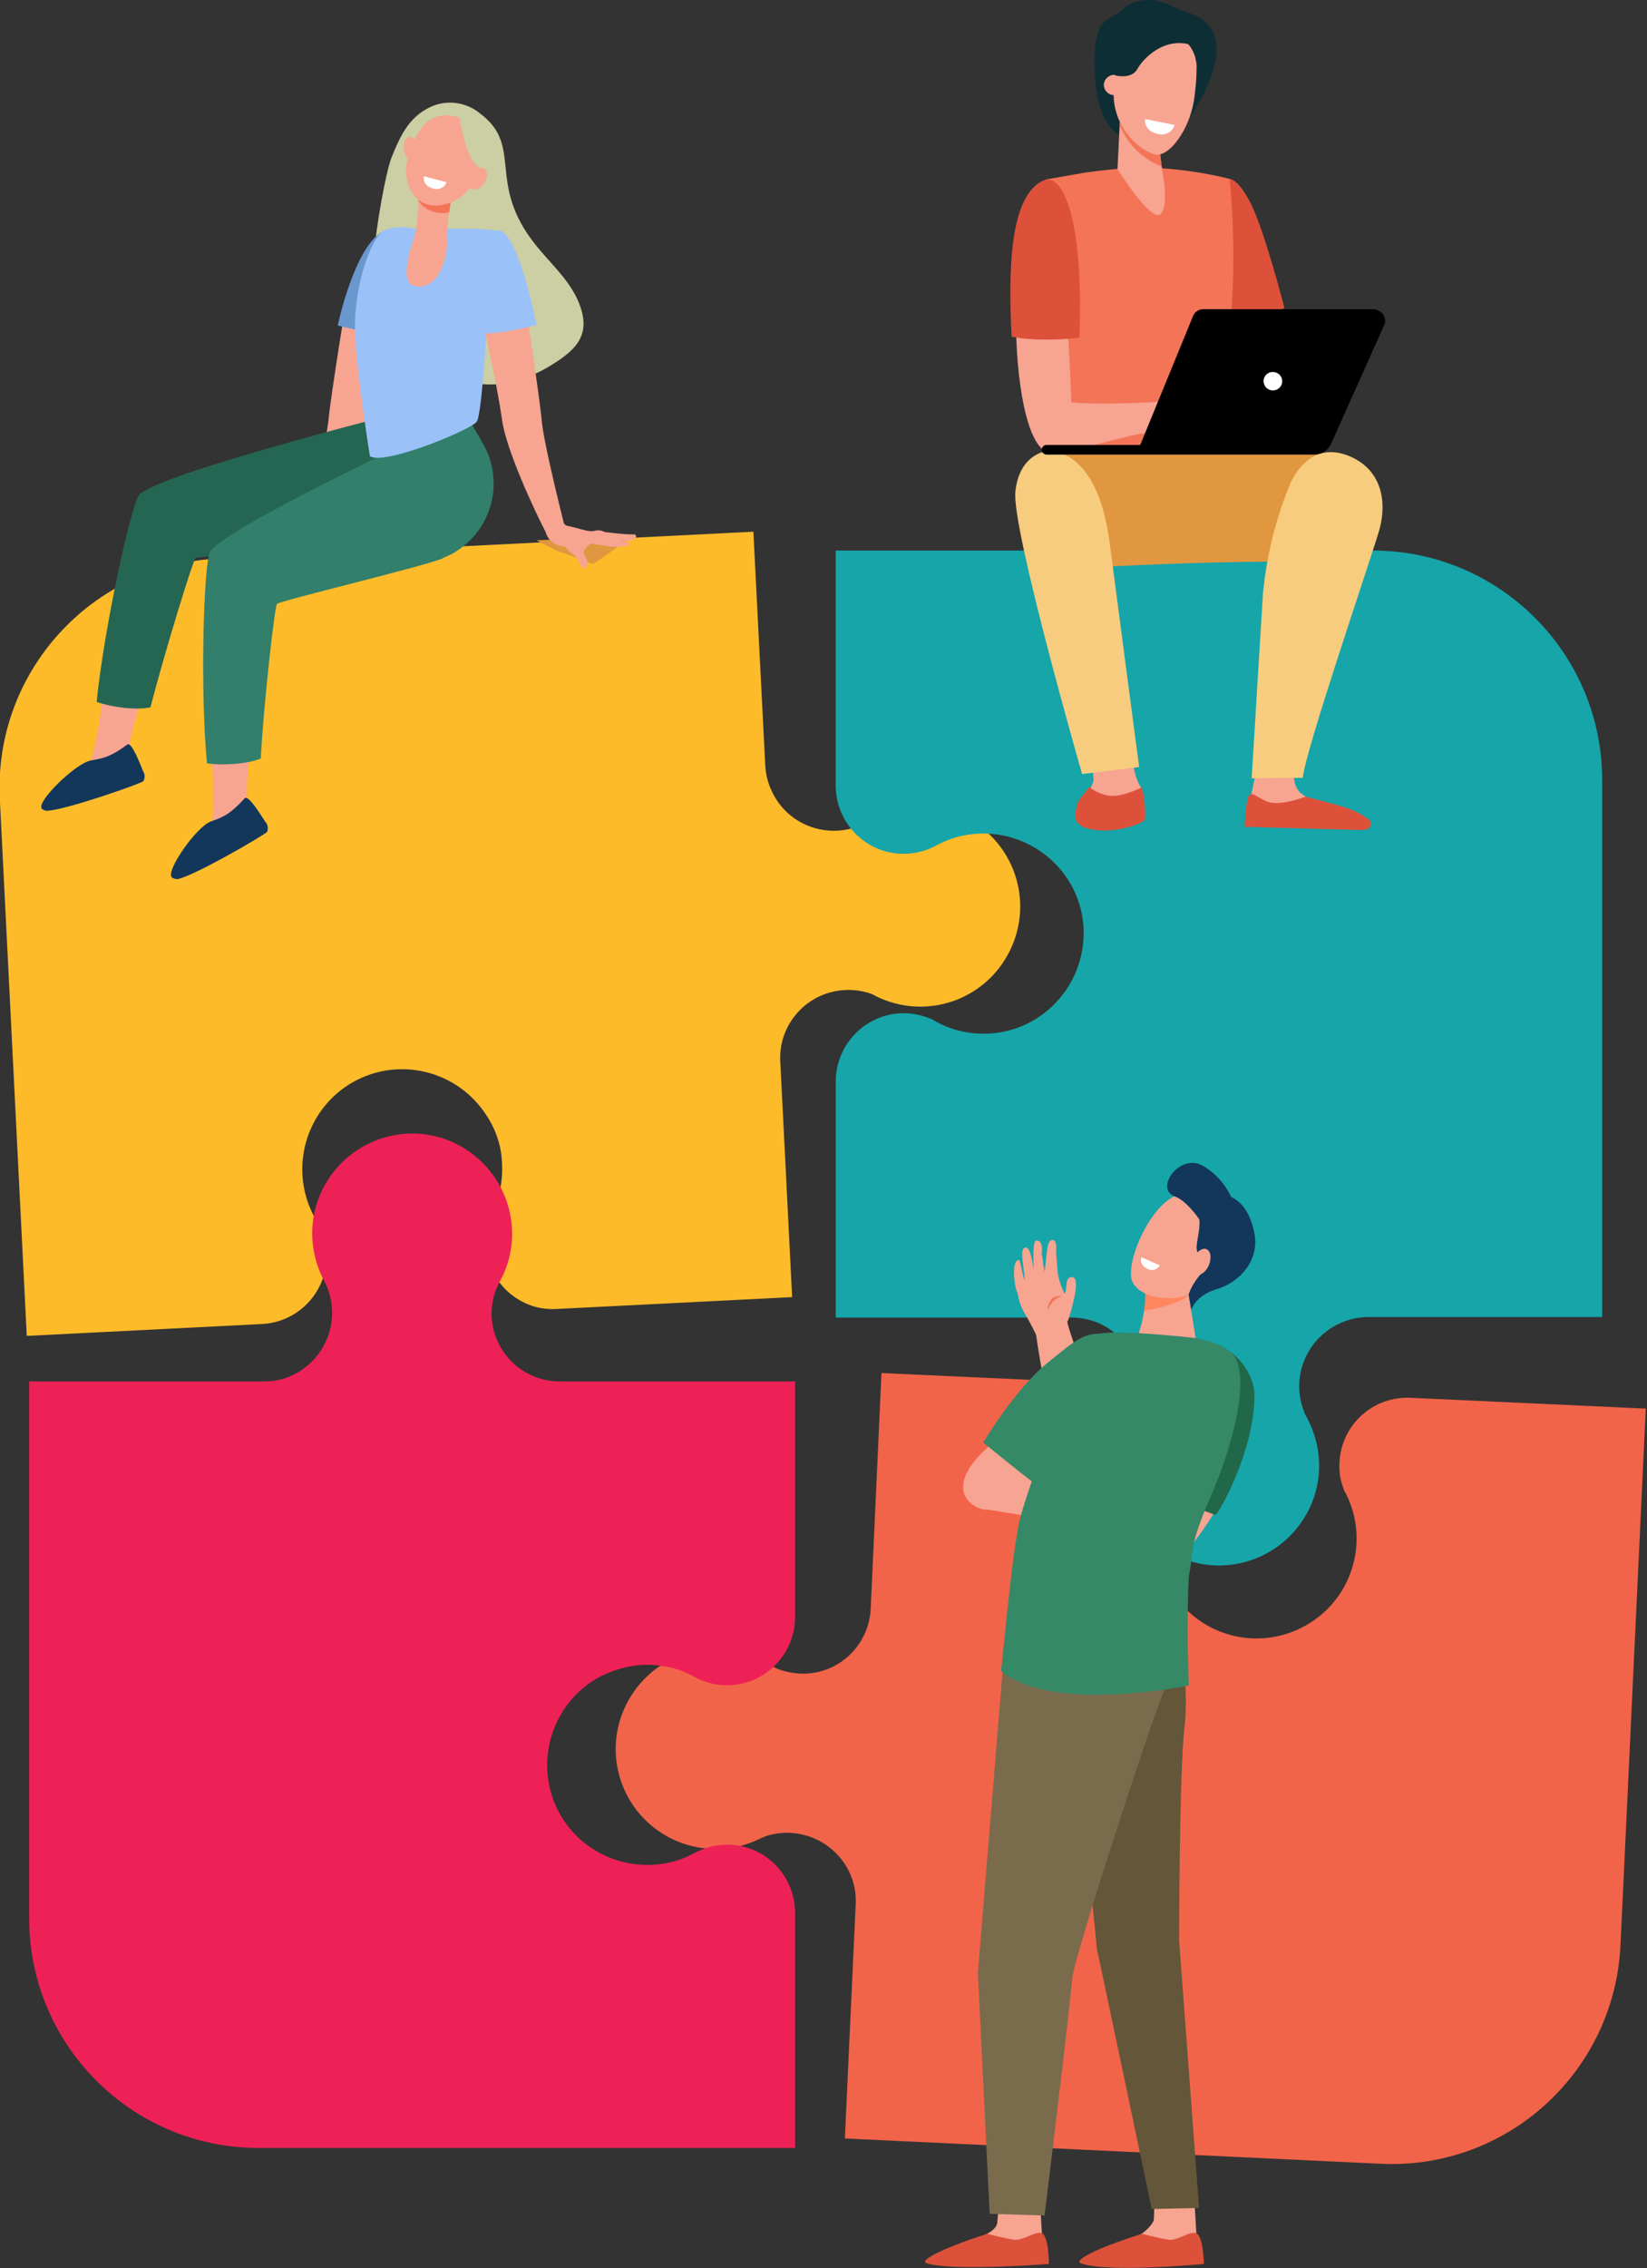
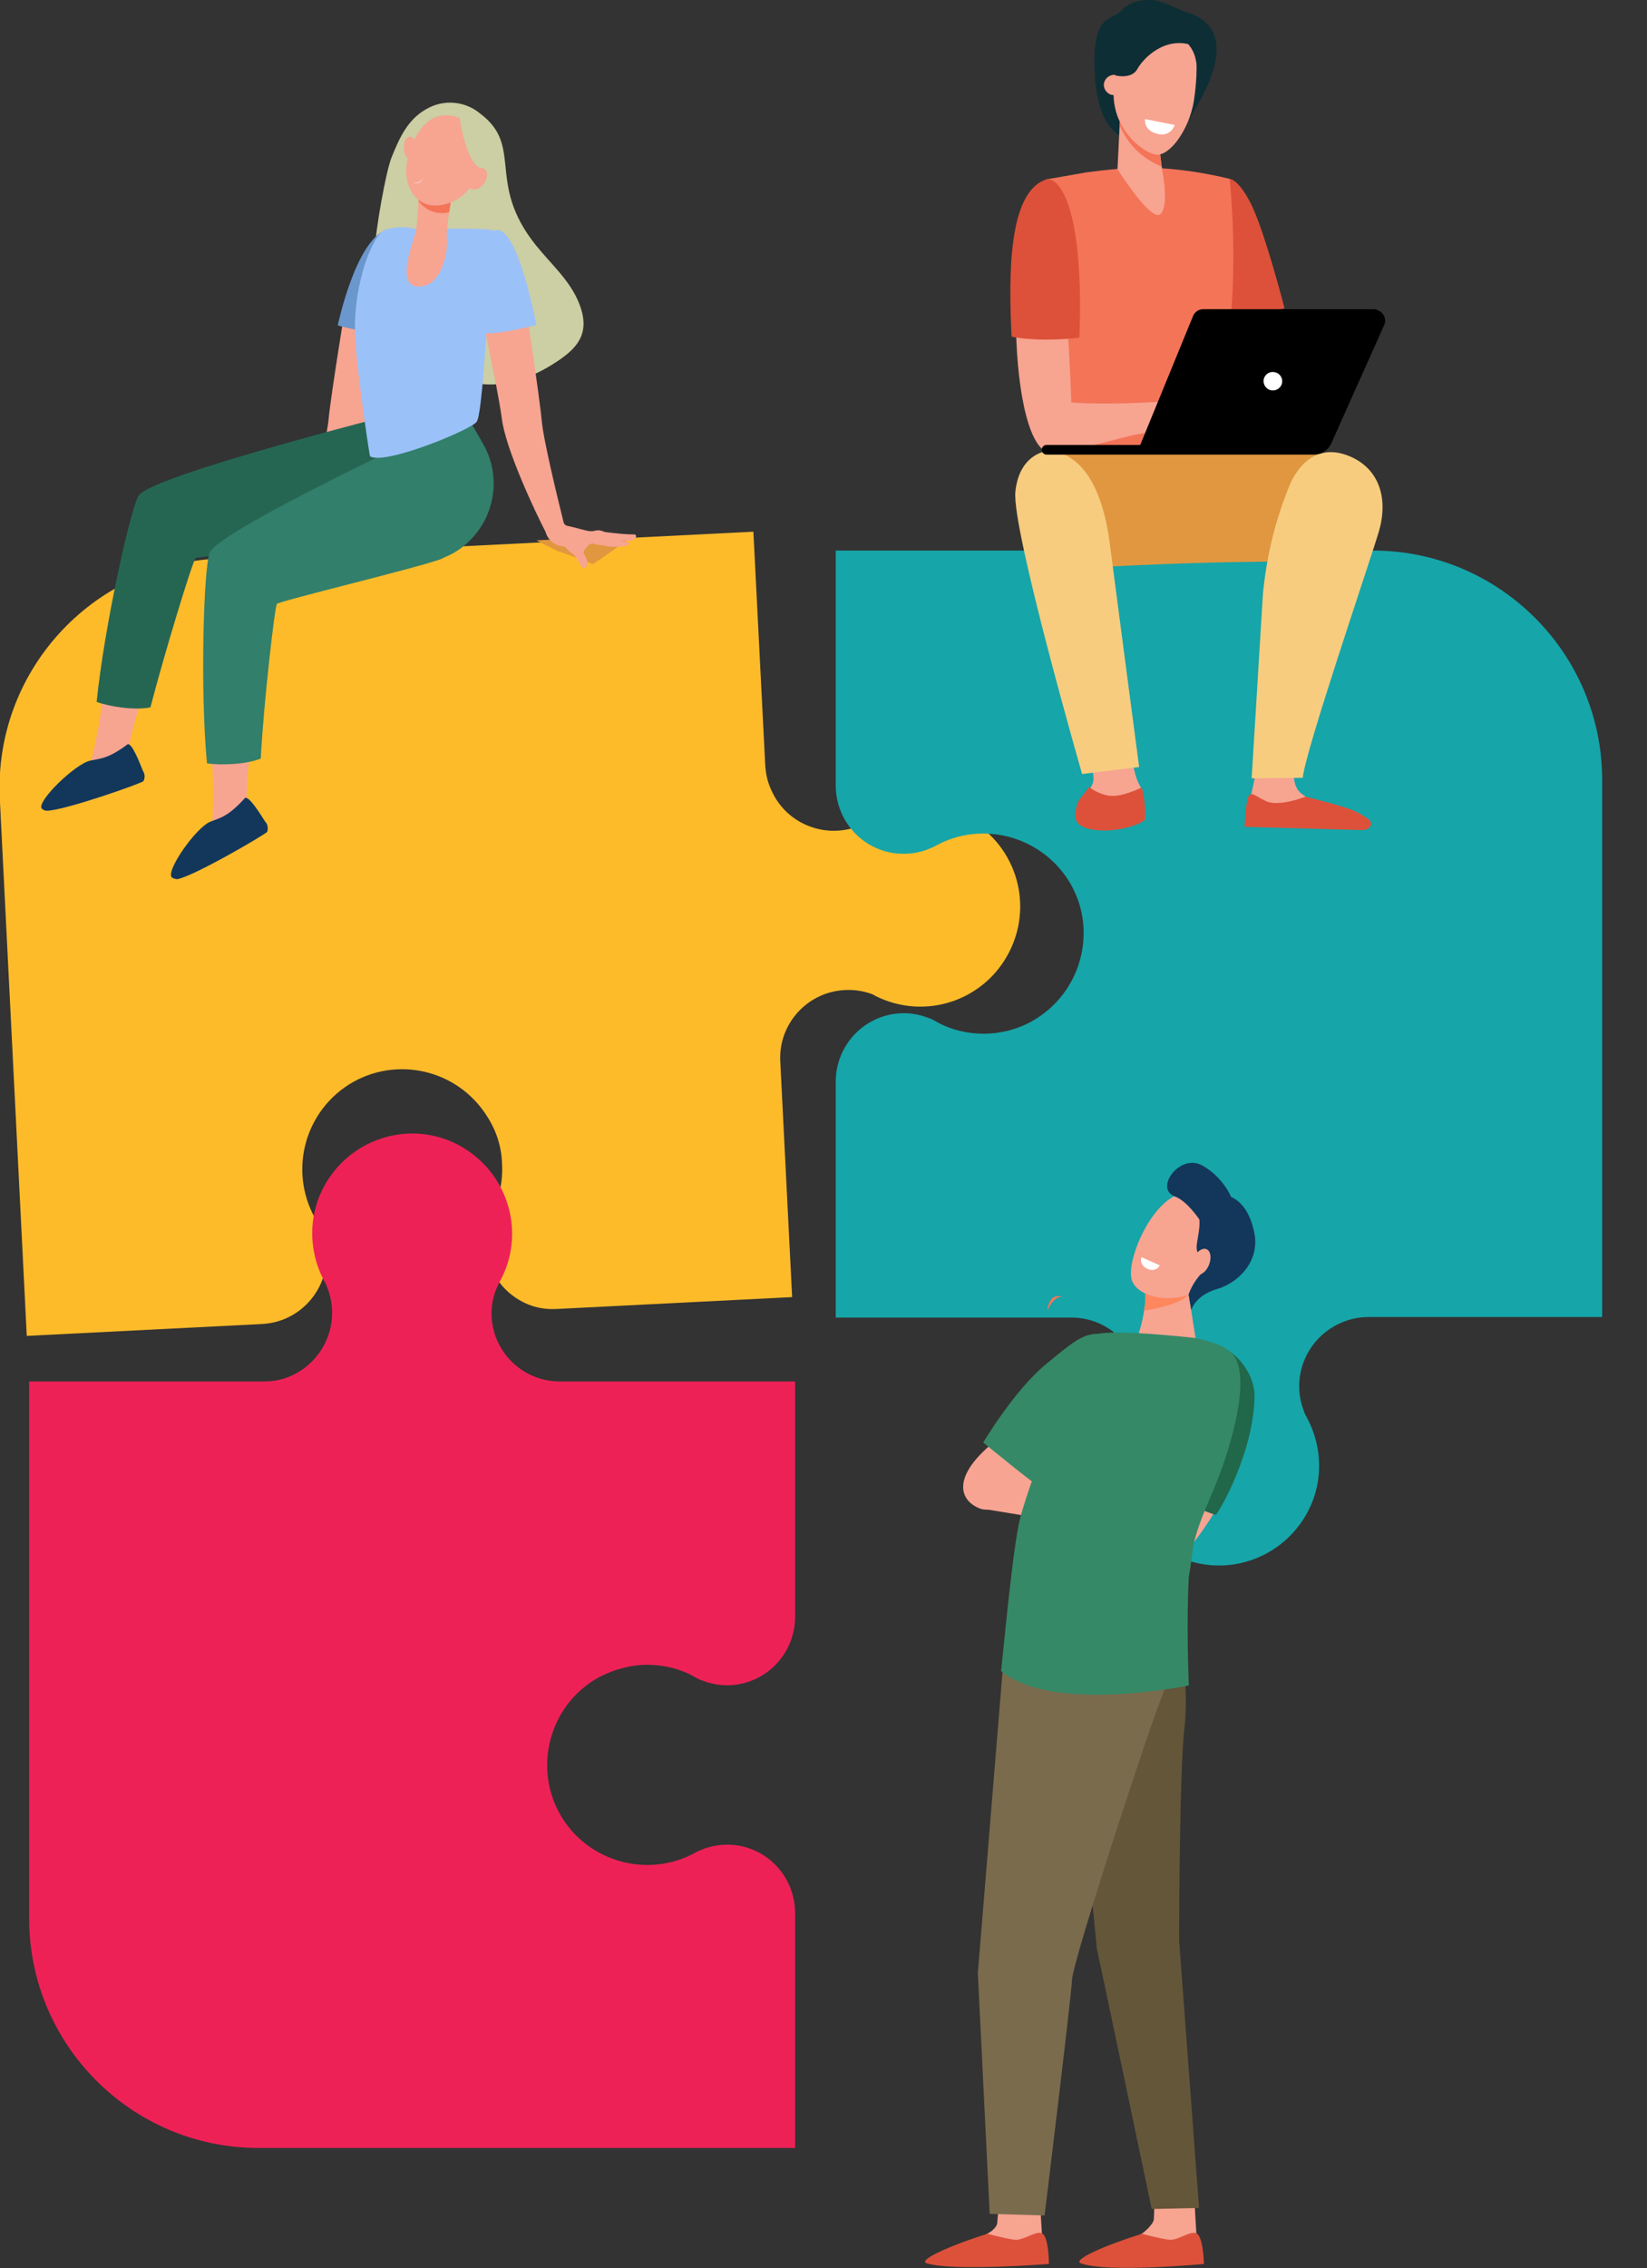
<svg xmlns="http://www.w3.org/2000/svg" version="1.1" id="Calque_1" x="0px" y="0px" viewBox="0 0 306 421.1" style="enable-background:new 0 0 306 421.1;" xml:space="preserve">
  <rect x="0" y="0" width="306" height="421.1" fill="#333333" stroke="none" />
  <style type="text/css">
	.st0{fill:#F26449;}
	.st1{fill:#FDBB2A;}
	.st2{fill:#16A5A9;}
	.st3{fill:#DD513A;}
	.st4{fill:#F47458;}
	.st5{fill:#F7A491;}
	.st6{fill:#E0973F;}
	.st7{fill:#F7CC7F;}
	.st8{fill:#FFFFFF;}
	.st9{fill:#0E2E35;}
	.st10{fill:#CCCEA3;}
	.st11{fill:#6A97CE;}
	.st12{fill:#256653;}
	.st13{fill:#327F6B;}
	.st14{fill:#13375B;}
	.st15{fill:#9BC1F9;}
	.st16{fill:#EE2157;}
	.st17{fill:#F8A492;}
	.st18{fill:#21674A;}
	.st19{fill:#FE875E;}
	.st20{fill:#645639;}
	.st21{fill:#7A6B4D;}
	.st22{fill:#358967;}
</style>
  <g id="Groupe_608" transform="translate(-67.728 29.309)">
-     <path id="Tracé_1881" class="st0" d="M282.8,255.5c0.1-3.2,1.1-6.3,2.8-9c0.2-0.3,0.4-0.7,0.6-1.1c2.9-6.3,0-13.8-6.3-16.7   c-1.5-0.7-3-1-4.7-1.1l-43.7-2l-2,43.7c-0.3,7-6.2,12.4-13.1,12.1c-1.6-0.1-3.2-0.4-4.7-1.1c-0.4-0.2-0.7-0.4-1.1-0.6   c-8.7-5.5-20.1-2.9-25.6,5.8c-5.5,8.7-2.9,20.1,5.8,25.6c5.4,3.4,12.3,3.8,18,1c0.4-0.2,0.8-0.3,1.1-0.5c6.7-2.2,14,1.4,16.2,8.1   c0.5,1.5,0.7,3.1,0.6,4.7l-2,43.3l99.6,4.7c23.5,1.1,43.4-17.1,44.5-40.6l4.7-99.6l-43.6-2c-7-0.4-13,5-13.3,12   c-0.1,1.6,0.1,3.2,0.7,4.7c0.1,0.4,0.3,0.8,0.5,1.1c4.6,9.2,0.9,20.3-8.3,24.9c-9.2,4.6-20.3,0.9-24.9-8.3   C283.4,261.9,282.7,258.7,282.8,255.5L282.8,255.5z" />
    <path id="Tracé_1882" class="st1" d="M161,186.7c0.2,3.2-0.5,6.4-1.9,9.3c-0.2,0.4-0.3,0.7-0.5,1.1c-2.2,6.6,1.3,13.7,7.9,16   c1.5,0.5,3.1,0.7,4.7,0.6l43.7-2.2l-2.2-43.7c-0.4-6.9,4.9-12.9,11.9-13.3c1.6-0.1,3.2,0.1,4.7,0.6c0.4,0.1,0.8,0.3,1.1,0.5   c9.2,4.6,20.3,0.9,24.9-8.3c4.6-9.2,0.9-20.3-8.3-24.9c-5.7-2.9-12.6-2.6-18,0.8c-0.4,0.2-0.7,0.4-1.1,0.6   c-6.5,2.9-14.1,0-16.9-6.5c-0.7-1.5-1-3-1.1-4.6l-2.2-43.3l-99.6,5c-23.5,1.2-41.6,21.2-40.4,44.7c0,0,0,0,0,0l5,99.6l43.6-2.2   c7-0.3,12.4-6.2,12.1-13.2c-0.1-1.6-0.4-3.2-1.1-4.6c-0.2-0.4-0.4-0.7-0.6-1.1c-5.4-8.7-2.8-20.1,5.9-25.6   c8.7-5.4,20.1-2.8,25.6,5.9C159.9,180.5,160.9,183.5,161,186.7L161,186.7z" />
    <path id="Tracé_1883" class="st2" d="M250.5,162.6c-3.2,0-6.4-0.8-9.1-2.4c-0.4-0.2-0.7-0.4-1.1-0.5c-6.5-2.6-13.8,0.6-16.4,7.1   c-0.6,1.5-0.9,3.1-0.9,4.7v43.8h43.8c7,0,12.6,5.6,12.7,12.5c0,1.6-0.3,3.2-0.9,4.7c-0.2,0.4-0.3,0.7-0.5,1.1   c-5.1,8.9-1.9,20.2,7,25.3c8.9,5.1,20.2,1.9,25.3-7c3.2-5.6,3.2-12.4,0.1-18.1c-0.2-0.4-0.4-0.7-0.5-1.1c-2.6-6.6,0.7-14,7.3-16.6   c1.5-0.6,3.1-0.9,4.7-0.9h43.4v-99.7c0-23.5-19.1-42.6-42.6-42.6l0,0H223v43.6c0,7,5.6,12.7,12.6,12.7c1.6,0,3.2-0.3,4.7-0.9   c0.4-0.2,0.8-0.3,1.1-0.5c8.9-5,20.2-1.8,25.3,7.1c5,8.9,1.8,20.2-7.1,25.3C256.8,161.8,253.6,162.6,250.5,162.6L250.5,162.6z" />
    <g id="Groupe_602" transform="translate(255.475 -29.308)">
      <path id="Tracé_1884" class="st3" d="M40.6,33.2c0.5,0,1.9,0.5,3.9,4.3c2.6,4.9,6.4,19.7,6.4,19.7l-11.3,4.2l-1.5-3.1l-2.4-23.8    C35.8,34.6,40.5,33.2,40.6,33.2z" />
      <path id="Tracé_1885" class="st4" d="M25.7,31.1c5.1,0.2,10.1,0.9,15,2.1c0,0,2.7,23.5-2.5,41.3c-1.2,4,1,16.5,1,16.5L5.6,90.6    c0,0,4-30.4,2.5-35.3s-1.5-22-1.5-22s0.2,0,7.5-1.3C17.9,31.5,21.8,31.1,25.7,31.1z" />
      <path id="Tracé_1886" class="st5" d="M21.8,134.7c0,0,0.7,8.6,2.1,10.9s-0.1,6.4-0.1,7s-2.9,1.3-7.3,0.9s-4.4-1.5-4-3.2    s2.7-3.8,2.9-5.4s-1.4-7.3-1.4-7.3L21.8,134.7z" />
      <path id="Tracé_1887" class="st6" d="M35.4,84c0,0,23.2-1.3,28.3,1.8S60,104.4,60,104.4s-16.1-0.7-47.7,1.1    C4.9,105.9,4.2,86,5.6,84.3S35.4,84,35.4,84z" />
      <path id="Tracé_1888" class="st3" d="M15.9,154.1c-4.6-0.5-4-2.7-3.6-4.5c0.2-1.1,1.5-2.3,2.3-3.5c0.9,0.7,1.9,1.2,3.1,1.5    c2.1,0.6,4.9-0.6,6.7-1.4c0.5,1.9,0.7,3.9,0.6,5.9C24.9,152.7,20.4,154.6,15.9,154.1z" />
      <path id="Tracé_1889" class="st7" d="M18.4,100.6c0.9,7,5.5,41.8,5.5,41.8l-10.6,1.3c0,0-13.1-45.5-12.4-52.4s5.6-7.5,5.6-7.5    S15.9,82.1,18.4,100.6z" />
      <path id="Tracé_1890" class="st5" d="M6.2,36c3.1-1.2,4.7,27.1,5.1,38.7c5.6,0.5,15.2,0,17.6-0.2c1.1-0.1,3.7-1,4.9-1.2    c0.9-0.2,1.8-0.2,2.8-0.1c0.2,0,6,2.4,6.5,2.9c0.6,0.6,2.3,2.3,2,3s-3.2-2-3.2-2l-1.4-0.8c1.8,1.7,5.2,4,4.7,4.8    c-0.5,0.8-3.5-1.5-5.7-3.1c1.9,1.7,4.2,4.7,3.6,5.2c-0.5,0.4-3.1-3.1-5.9-4.1c-1-0.4-2.1,0.7-2.9,0.8c-0.7,0.2-1.4,0.2-2.1,0.1    l-3-0.9c-1,0.1-1.1,0.7-2.1,0.9c-1.2,0.3-3.2,0.5-4.8,0.9c-8.9,2.2-11.9,3.2-14.6,3.2C-0.7,84.3-1.2,38.8,6.2,36z" />
      <path id="Tracé_1891" class="st3" d="M0.2,62.5c-0.6-11.9-0.5-26.6,6.2-29.1c2.6-1,7.3,5,6.4,29.3C9.3,63.1,4.1,63.3,0.2,62.5z" />
      <path id="Tracé_1892" class="st5" d="M52.9,142c0,0-0.9,3,0.7,4.9s8.6,3.9,9.5,5c0.5,0.5,0.8,1.2,0.8,2l-19.4-0.5l0.2-5.8    l0.9-4.2L52.9,142z" />
      <path id="Tracé_1893" class="st3" d="M54.8,147.9c0,0-5,2-7.4,0.8s-2.3-1.5-3-1.1s-0.9,5.9-0.9,5.9l21.8,0.6    c1.5,0,2.3-1.2,1.1-2.1c-0.8-0.5-1.5-1-2.4-1.4C62.2,149.7,54.8,147.9,54.8,147.9z" />
      <path id="Tracé_1894" class="st7" d="M52.1,89.5c1.5-3.1,4.9-7.3,10.9-4.8c5.7,2.4,7.2,8.1,5.4,14.1s-13.7,40.8-14.1,45.6    l-9.5,0.1c0,0,1.7-27.6,2.1-34.3C47.6,103,49.3,96.1,52.1,89.5z" />
      <path id="Tracé_1895" d="M67.5,57.4H35.8c-0.8,0-1.6,0.5-1.9,1.3l-9.8,23.9H6.7c-0.5,0-0.9,0.4-0.9,0.9c0,0,0,0,0,0l0,0    c0,0.5,0.4,0.9,0.9,0.9c0,0,0,0,0,0h49.7c1.4,0,2.6-0.8,3.2-2.1l9.8-21.9c0.5-1,0-2.3-1-2.7C68.1,57.5,67.8,57.4,67.5,57.4z" />
      <path id="Tracé_1896" class="st8" d="M50.4,71.3c-0.3,0.9-1.3,1.4-2.2,1.1s-1.4-1.3-1.1-2.2c0.3-0.8,1.1-1.3,2-1.1    C50.1,69.3,50.7,70.3,50.4,71.3z" />
      <g id="Groupe_601" transform="translate(15.575 0)">
        <path id="Tracé_1897" class="st9" d="M17.6,2.4c-1-0.3-1.9-0.7-2.8-1.1c-1-0.5-2.1-0.9-3.2-1.2C9.9-0.2,6.8,0,5.2,1.8     C3.1,4.1-0.6,2.2,0.1,14.1c0.8,13.4,8.3,12,8.5,11.7s6.7-8.6,6.7-8.6s2.3,5,2.3,4.8S29.1,6.3,17.6,2.4z" />
        <path id="Tracé_1898" class="st5" d="M12,26.8l0.6,4.8c0,0,1.4,6.9-0.4,8.2s-7.9-8.4-7.9-8.4l0.6-12.2L12,26.8z" />
        <path id="Tracé_1899" class="st4" d="M4.7,23.2c1.4,3.5,4.2,6.3,7.8,7.7L12,26.8l-7-7.6L4.7,23.2z" />
        <path id="Tracé_1900" class="st5" d="M11.6,6c3.5-0.5,6.8,1.9,7.3,5.4c0.1,0.4,0.1,0.7,0.1,1.1c0,2.1-0.2,4.1-0.5,6.2     c-0.9,5.5-4.6,10.4-7.1,10s-8.8-5.2-7.7-13.1C4.3,10.7,7.5,6.7,11.6,6z" />
        <path id="Tracé_1901" class="st5" d="M5.3,16.5c-0.4,1-1.5,1.4-2.4,1s-1.4-1.5-1-2.4c0.3-0.8,1.2-1.3,2-1.2     C5,14.3,5.6,15.4,5.3,16.5z" />
        <path id="Tracé_1902" class="st9" d="M3.9,14c0,0,3,0.8,4.1-1.2s5.1-6.1,10.2-4.4s-4.5-4.2-4.9-4.2s-5.3,0-5.3,0     S4.3,7.2,4.2,7.6S3,11.6,3,11.6L3.9,14z" />
      </g>
      <path id="Tracé_1903" class="st8" d="M25,22.1l5.5,1.1c-0.4,1.3-1.7,2-3,1.7C24.6,24.3,25,22.1,25,22.1z" />
    </g>
    <g id="Groupe_603" transform="translate(75.381 -10.192)">
      <path id="Tracé_1905" class="st10" d="M65.1,10.1c1.5-3.7,3.1-7.4,7.1-9.3c3.1-1.5,6.8-1,9.4,1.2c8.1,6.1,1,12.8,10.3,24.4    c2.9,3.6,6.3,6.5,8,10.7c2.4,5.9-0.5,8.7-5,11.5c-21.9,13.5-33.5-14.2-33-20.5C62.1,23.4,64.1,12.5,65.1,10.1z" />
      <path id="Tracé_1906" class="st5" d="M42.3,81.9c0.9-0.1,3.2-1.8,4-1.9c0.6-0.1,1.9-0.3,2.5-0.4c0.7-2.6,4.2-16.7,4.6-20.9    c0.4-4.5,3.6-23.9,3.6-23.9l8.2,1.5c0,0-3.4,14.9-4.4,22.2c-0.8,6.2-7.6,20.2-8.5,21.7c0,0,0,0.1,0,0.1c-0.1,2.2-1.2,1.5-1.2,1.5    l-1.7,0.4c0,0-6.1,0.6-6.5,0.7S41.4,82,42.3,81.9z" />
      <path id="Tracé_1907" class="st11" d="M64.2,23.5c-5.8,2-9.1,17.8-9.1,17.8s9.1,2.5,11.5,1.2c0,0,2.7-11.7,3.6-11.3L64.2,23.5z" />
      <path id="Tracé_1908" class="st5" d="M19.2,109.2c-1.2,3.2-2.1,6.4-2.8,9.8c0,0.3,0.3,1.5,0.3,1.8c-3.6,4.9-8.7,5.9-13.1,6.2    c2.2-2.2,5.5-4.3,5.7-5c1.1-4.2,1.8-8.5,2.3-12.8C14.3,110.5,16.2,109.5,19.2,109.2z" />
      <path id="Tracé_1909" class="st12" d="M69.8,56.7l7.9,22.1c0,0-12.6,2.4-17.3,3.2s-31.1,2-31.7,2.5c-0.5,0.3-5.9,18-8.4,27.7    c-2.8,0.6-7.5-0.1-10-1c1.4-13.9,6.3-35.9,7.8-38.3C20.6,69,69.8,56.7,69.8,56.7z" />
      <path id="Tracé_1910" class="st5" d="M39.1,118.9c-0.6,3.3-0.9,6.7-0.9,10.1c0,0.3,0.6,1.4,0.6,1.7c-2.6,5.5-7.4,7.5-11.7,8.6    c1.8-2.6,4.6-5.2,4.7-5.9c0.3-4.3,0.2-8.7-0.2-13C34.6,121.1,36.2,119.7,39.1,118.9z" />
      <path id="Tracé_1911" class="st13" d="M79,57.9l3,5.2c4.2,7.1,1.8,16.2-5.3,20.4c-0.7,0.4-1.4,0.7-2.1,1l-0.1,0.1    c-4.5,1.7-30.1,7.8-30.7,8.4c-0.4,0.4-2.5,18.7-3,28.7c-2.6,1.1-7.4,1.3-10,0.9c-1.3-13.9-0.6-36.4,0.5-39.1    C32.9,79.2,79,57.9,79,57.9z" />
      <path id="Tracé_1912" class="st14" d="M37.8,129.1c0.7-0.8,3.2,3.4,3.8,4.3c0.5,0.5,0.6,1.2,0.4,1.9c-0.2,0.4-13.5,8.2-16.7,8.8    c-0.3,0-0.7-0.1-1-0.3c-1.3-1.1,4.5-9.4,7.2-10.4C33.3,132.7,34.7,132.5,37.8,129.1z" />
      <path id="Tracé_1913" class="st14" d="M16,119.1c0.8-0.6,2.5,3.9,2.9,4.9c0.4,0.6,0.4,1.3,0.1,1.9c-0.3,0.4-14.8,5.5-18,5.5    c-0.3,0-0.7-0.2-0.9-0.4c-1-1.3,6.2-8.3,9-8.9C10.9,121.7,12.4,121.8,16,119.1z" />
      <path id="Tracé_1914" class="st15" d="M69.7,23.4L69.7,23.4c-0.2,0-0.4-0.1-0.6-0.1c-1.8-0.4-3.6-0.3-5.3,0.3    c-2.2,0.9-5.7,9.7-5.5,18.8c0.1,1.4,0.2,2.6,0.2,3.5c0.6,6.8,2.5,19.6,2.6,19.7c2.7,1.7,18.7-4.9,19.8-6.4s1.8-19.2,2.3-20.1    l1.1-15.4C82.5,23.1,72.5,23.4,69.7,23.4z" />
      <path id="Tracé_1915" class="st5" d="M76.2,17.7c0,0-1,5.4-0.8,7.5s-0.8,8.9-5.3,8.9s-0.8-8.6-0.4-10.7c0.3-2.8,0.5-5.6,0.5-8.5    L76.2,17.7z" />
      <path id="Tracé_1916" class="st4" d="M70.1,18.2c0.1-1.8,0.1-3.2,0.1-3.2l6,2.8c0,0-0.2,1.1-0.4,2.5C73.6,20.8,71.4,20,70.1,18.2    z" />
      <path id="Tracé_1917" class="st5" d="M78.4,3C79.9,3.9,81,5.4,81.5,7c0.8,2.8-0.1,9.9-6.1,11.7s-8.5-3.9-7.3-8.4S72,0.3,78.4,3z" />
      <path id="Tracé_1918" class="st5" d="M67.4,8.6c0.1,1.2,0.8,2.1,1.5,2s1.2-1.1,1-2.3s-0.8-2.1-1.5-2S67.3,7.4,67.4,8.6z" />
      <path id="Tracé_1919" class="st10" d="M77.7,2.6c0,0,1.1,8,3.7,9.4s1.5,5,1.5,5s2.3-8.2,0.3-10.9C81.7,4.5,79.8,3.2,77.7,2.6z" />
      <path id="Tracé_1920" class="st5" d="M79.8,13.2c-0.7,1-0.7,2.3,0,2.7s1.8,0,2.5-1s0.7-2.3,0-2.7S80.5,12.2,79.8,13.2z" />
-       <path id="Tracé_1921" class="st8" d="M71.1,13.6l4.2,1.1c-0.3,1-1.4,1.5-2.4,1.2C70.7,15.4,71.1,13.6,71.1,13.6z" />
+       <path id="Tracé_1921" class="st8" d="M71.1,13.6c-0.3,1-1.4,1.5-2.4,1.2C70.7,15.4,71.1,13.6,71.1,13.6z" />
      <path id="Tracé_1922" class="st6" d="M92,81.2l18.1-0.9c0,0-7.4,5.3-7.6,5.3s-5.9-2.3-6.2-2.3S92,81.2,92,81.2z" />
      <path id="Tracé_1923" class="st5" d="M110.5,80.3c-0.1-0.2-0.2-0.2-0.4-0.2c-1.7,0-3.3-0.2-5-0.4c-0.3,0-0.5-0.1-0.8-0.2    c-0.4-0.2-0.9-0.2-1.4-0.1c-0.2,0.1-0.5,0.1-0.8,0.1c-0.8,0-3.2-0.8-4.4-1c-0.3-0.1-0.5-0.3-0.6-0.5c-1.2-4.8-3.8-15.5-4.1-19    c-0.4-4.5-3.5-24.8-3.5-24.8l-8.3,2.3c0,0,3.4,15,4.4,22.2c0.7,5.6,6.3,17.5,8.1,20.9c0.4,1.5,1.7,2.6,3.2,2.7    c0.3,0,0.5,0.2,0.7,0.4c0.3,0.4,0.7,0.7,1,0.9c0.3,0.2,0.5,0.4,0.7,0.7c0.4,0.5,0.7,1.1,1,1.6c0.2,0.4,0.4,0.5,0.7,0.4    c0.3-0.1,0.5-0.4,0.5-0.7c0-0.6-0.2-1.1-0.5-1.6c-0.3-0.4-0.3-0.9,0.1-1.2c0.2-0.3,0.4-0.5,0.6-0.7c0.2-0.2,0.5-0.3,0.8-0.3    c0.6,0.2,1.2,0.3,1.8,0.3l0.5,0.1c0,0,0.3,0.1,0.3,0.1c0,0,0.9,0.1,1.2,0.1c0.2,0,0.6,0,1,0c0.3,0,0.6-0.1,1-0.1    c0.3,0,0.6-0.1,0.8-0.3c0.1-0.1,0.2-0.2,0.1-0.3c0-0.1-0.1-0.2-0.3-0.2c-0.4,0-0.8-0.1-1.2-0.2c0.3,0,1.3,0,1.6,0    c0.4,0,0.8-0.2,1.1-0.5C110.5,80.6,110.6,80.5,110.5,80.3z" />
      <path id="Tracé_1924" class="st15" d="M84.5,23.6c4.1-0.7,7.5,17.6,7.5,17.6s-9.1,2.5-11.5,1.2c0,0-2.7-11.7-3.6-11.3L84.5,23.6z    " />
    </g>
    <g id="Groupe_604" transform="translate(73.148 181.16)">
      <path id="Tracé_1928" class="st16" d="M114.8,98.6c3.2,0,6.4,0.8,9.1,2.4c0.4,0.2,0.7,0.4,1.1,0.5c6.5,2.6,13.8-0.6,16.4-7.1    c0.6-1.5,0.9-3.1,0.9-4.7V46H98.6c-7,0-12.6-5.6-12.7-12.5c0-1.6,0.3-3.2,0.9-4.7c0.2-0.4,0.3-0.7,0.5-1.1    c5.1-8.9,1.9-20.2-7-25.3c-8.9-5.1-20.2-1.9-25.3,7c-3.2,5.6-3.2,12.4-0.1,18.1c0.2,0.4,0.4,0.7,0.5,1.1c2.6,6.6-0.7,14-7.3,16.6    C46.6,45.8,45,46,43.4,46H0v99.7c0,23.5,19.1,42.6,42.6,42.6c0,0,0,0,0,0h99.7v-43.6c0-7-5.6-12.7-12.6-12.7    c-1.6,0-3.2,0.3-4.7,0.9c-0.4,0.2-0.8,0.3-1.1,0.5c-8.9,5-20.3,1.8-25.3-7.1c-5-8.9-1.8-20.3,7.1-25.3    C108.5,99.5,111.7,98.6,114.8,98.6L114.8,98.6z" />
    </g>
    <g id="Groupe_607" transform="translate(239.505 186.596)">
      <path id="Tracé_1945" class="st17" d="M54,64.1c-0.1,0.5-0.3,1-0.6,1.5c-1.7,2.7-3.6,5.3-5.8,7.7l-3.1-7c0,0,0.5-2.2,1.4-5.3    C48.9,61.6,51.8,62.1,54,64.1z" />
      <path id="Tracé_1946" class="st18" d="M36.2,58c0,0,17.4,7.5,17.9,7.3c0.4-0.1,7.1-11.4,7.2-22.1c0-4.9-5.1-10.8-10.8-9.7    c-2.9,0.6-2.8,1.4-7.1,7.6S36.2,58,36.2,58z" />
      <path id="Tracé_1947" class="st5" d="M21.4,192c0,0,0.4,6.8,0.4,6.8c0.3,1.3,0.6,2.5,0.7,3.8c0,3-14-2.5-10.9-3.8    c0.3-0.1,1.8-1,1.9-2c0.1-1.6,0.5-4.7,0.5-4.7L21.4,192z" />
      <path id="Tracé_1948" class="st3" d="M11.7,198.8c0,0,3.3,0.9,5,1.1s3.9-1.7,5.1-1.2c1.3,0.6,1.3,5.7,1.3,5.7s-17.7,1.4-22.6-0.1    C-1.6,203.8,4.9,200.9,11.7,198.8z" />
      <path id="Tracé_1949" class="st5" d="M50.1,192c0,0,0.4,6.8,0.4,6.8c0.3,1.3,0.6,2.5,0.7,3.8c0,3-14-2.5-10.9-3.8    c0.3-0.1,2.2-1.7,2.3-2.7c0.1-1.6,0.1-4,0.1-4L50.1,192z" />
      <path id="Tracé_1950" class="st3" d="M40.4,198.8c0,0,3.3,0.9,5,1.1s3.9-1.7,5.1-1.2c1.3,0.6,1.4,5.7,1.4,5.7s-17.8,1.7-22.8-0.1    C27.2,203.7,33.6,200.9,40.4,198.8z" />
      <g id="Groupe_605" transform="translate(16.631 14.298)">
-         <path id="Tracé_1951" class="st5" d="M29.2,53.5L16.8,36.2c-0.1-0.2-0.2-0.5-0.3-0.9c-0.6-1.7-1.9-5.3-3-8.9l0,0     c-0.4-1.2-1.1-3.4-1.8-5.5c-0.8-2.3-1.8-5.2-1.8-5.7c0-0.1,0.1-0.2,0.2-0.4c0.5-1.7,1-3.4,1.3-5.2c0.1-0.8,0.3-2.7-0.6-2.7     c-1.5,0-0.8,1.9-1.4,3.1C8.7,8.6,8.3,7.3,8.1,6L7.8,2.3C7.8,2,8.1,0,7.1,0h0C6.1,0.1,6.1,2.2,5.7,5.9C5.6,5.5,5.5,4.9,5.4,4.5     C5.4,3.8,5.3,3.2,5.1,2.6c0.2-1,0.1-2.6-1-2.5C3.6,0.2,3.6,2.4,3.6,2.4c0,0.3,0,2.7,0,3.1C3.5,4.7,3.1,1.4,2.2,1.4     C1.5,1.4,1.5,2.3,1.5,3c0,0.4,0.5,4.1,0.5,4.5C1.6,7,1.2,3.7,0.9,3.7c-1.4,0-0.9,4.6-0.4,5.8c0.1,0.2,0.1,0.4,0.2,0.6     c0.2,1.2,0.6,2.4,1.2,3.4c0.9,1.5,2.1,3.8,2.2,4.2c0.1,0.7,0.5,3.4,1.1,6.7c0.2,1.4,0.5,3,0.7,4.6h0c0,0.3,0.3,1.5,1.3,5.6     c1.3,5.7,1.5,5.9,1.5,6.1c0.6,1,13.9,19.1,14.5,19.9l0.3,0.5L29.2,53.5z" />
        <path id="Tracé_1952" class="st4" d="M6.2,13.1c0,0,1-2.6,2.8-2.6c-0.6-0.2-1.3-0.1-1.9,0.3C6.5,11.5,6.2,12.3,6.2,13.1z" />
      </g>
      <g id="Groupe_606" transform="translate(38.355)">
        <path id="Tracé_1953" class="st5" d="M10.4,22.5L12,32.5c0,0-6.1,4.9-9.6,3.8c-3-0.9-0.9-4.7-0.9-4.7s1.6-5.4,1.1-8.2     S10.4,22.5,10.4,22.5z" />
        <path id="Tracé_1954" class="st19" d="M9.3,25.5c-2.2,1-4.5,1.6-6.9,1.9c0.3-1.3,0.3-2.7,0.2-4c-0.2-1.3,1.4-1.6,3.3-1.6     c2.4,0.2,4.6,0.6,4.6,0.6l0.3,1.9C10.3,24.9,9.8,25.2,9.3,25.5z" />
        <path id="Tracé_1955" class="st5" d="M18.1,10.9c0.2,0-2.4,11.2-6.5,13.2S1.4,25,0.2,21.9C-1.1,18.6,3.6,7.1,9.3,5.7     S18.1,10.9,18.1,10.9z" />
        <path id="Tracé_1956" class="st14" d="M13.3,0.5c2.3,1.3,4.2,3.4,5.3,5.8c1.5,0.7,3.4,2.3,4.3,6.6c1.1,5.2-2.8,9.3-6.9,10.5     s-4.8,3.9-4.8,3.9l-0.5-2.9c0.5-1.4,1.3-2.7,2.3-3.8c1.4-1.3-0.7-3.2-0.8-4.7c-0.1-1.2,0.7-3.5,0.5-5.4c0,0-2.3-3.5-4.6-4.3     C4.3,4.7,9.1-1.9,13.3,0.5z" />
        <path id="Tracé_1957" class="st5" d="M11.6,17.8c-0.5,1.3-0.3,2.6,0.5,2.9s1.9-0.5,2.4-1.8s0.3-2.6-0.5-2.9S12.1,16.5,11.6,17.8     z" />
      </g>
      <path id="Tracé_1958" class="st17" d="M34.7,68.1l-23.9-3.9c0,0,2.7-6.8,3.7-6.8s18,7.4,18,7.4l1.4,2.7L34.7,68.1z" />
      <path id="Tracé_1959" class="st20" d="M46.9,84.5c0,0,2.4,11.5,1.4,20.2s-1,39.7-1,39.7L51,194l-8.8,0.2c0,0-10.4-49.6-10.2-48.3    c0.2,1.3-3.5-34.9-3.5-34.9l12.4-27.6L46.9,84.5z" />
      <path id="Tracé_1960" class="st21" d="M44.6,83.9c0,0,1.6,10.4-0.4,14.9s-16.6,49.1-16.8,52.8s-5.1,43.8-5.1,43.8l-10.2-0.3    l-2.2-44.7l4.6-56.1L19,80.1L44.6,83.9z" />
      <path id="Tracé_1961" class="st5" d="M50.4,32.5c-1.5,0.9-3.1,1.4-4.9,1.5c-2.3-0.2-5.7-2.4-5.7-2.4l0.5-1.6c0,0,6.1-0.9,6.2-0.8    S50.4,32.5,50.4,32.5z" />
      <path id="Tracé_1962" class="st17" d="M23.5,57.1c0,0-9,8.5-13.1,7.1c-4.1-1.5-5.8-6.4,4.2-13.7C23.5,43.9,23.5,57.1,23.5,57.1z" />
      <path id="Tracé_1963" class="st22" d="M17.4,67.6c1.3-7.3,11.1-30,11.8-34.2c0.4-2,5.6-2.1,10.6-1.8c5.3,0.3,10.5,0.9,10.5,0.9    s4.7,0.8,6.7,2.7s2.6,7.2-0.4,17.3c-2.3,8-5.2,12.3-6.6,18.2c-0.3,1.9-0.5,3.9-0.9,6.1c-0.5,8.7,0,20.2,0,20.2s-25.4,5.3-34.9-2.7    C14.3,94.3,16,75,17.4,67.6z" />
      <path id="Tracé_1964" class="st22" d="M10.9,51.9c0,0,10,8.2,10.5,8.2c0.4,0,14.2-10.2,17.4-18.6c1.8-4.6-1.9-9.8-6.2-9.8    c-2.9,0-4.2,0.8-10.1,5.7S10.9,51.9,10.9,51.9z" />
      <path id="Tracé_1965" class="st8" d="M40.3,17.5l3.4,1.5c-0.4,0.8-1.4,1.1-2.2,0.7C39.7,18.9,40.3,17.5,40.3,17.5z" />
    </g>
  </g>
</svg>